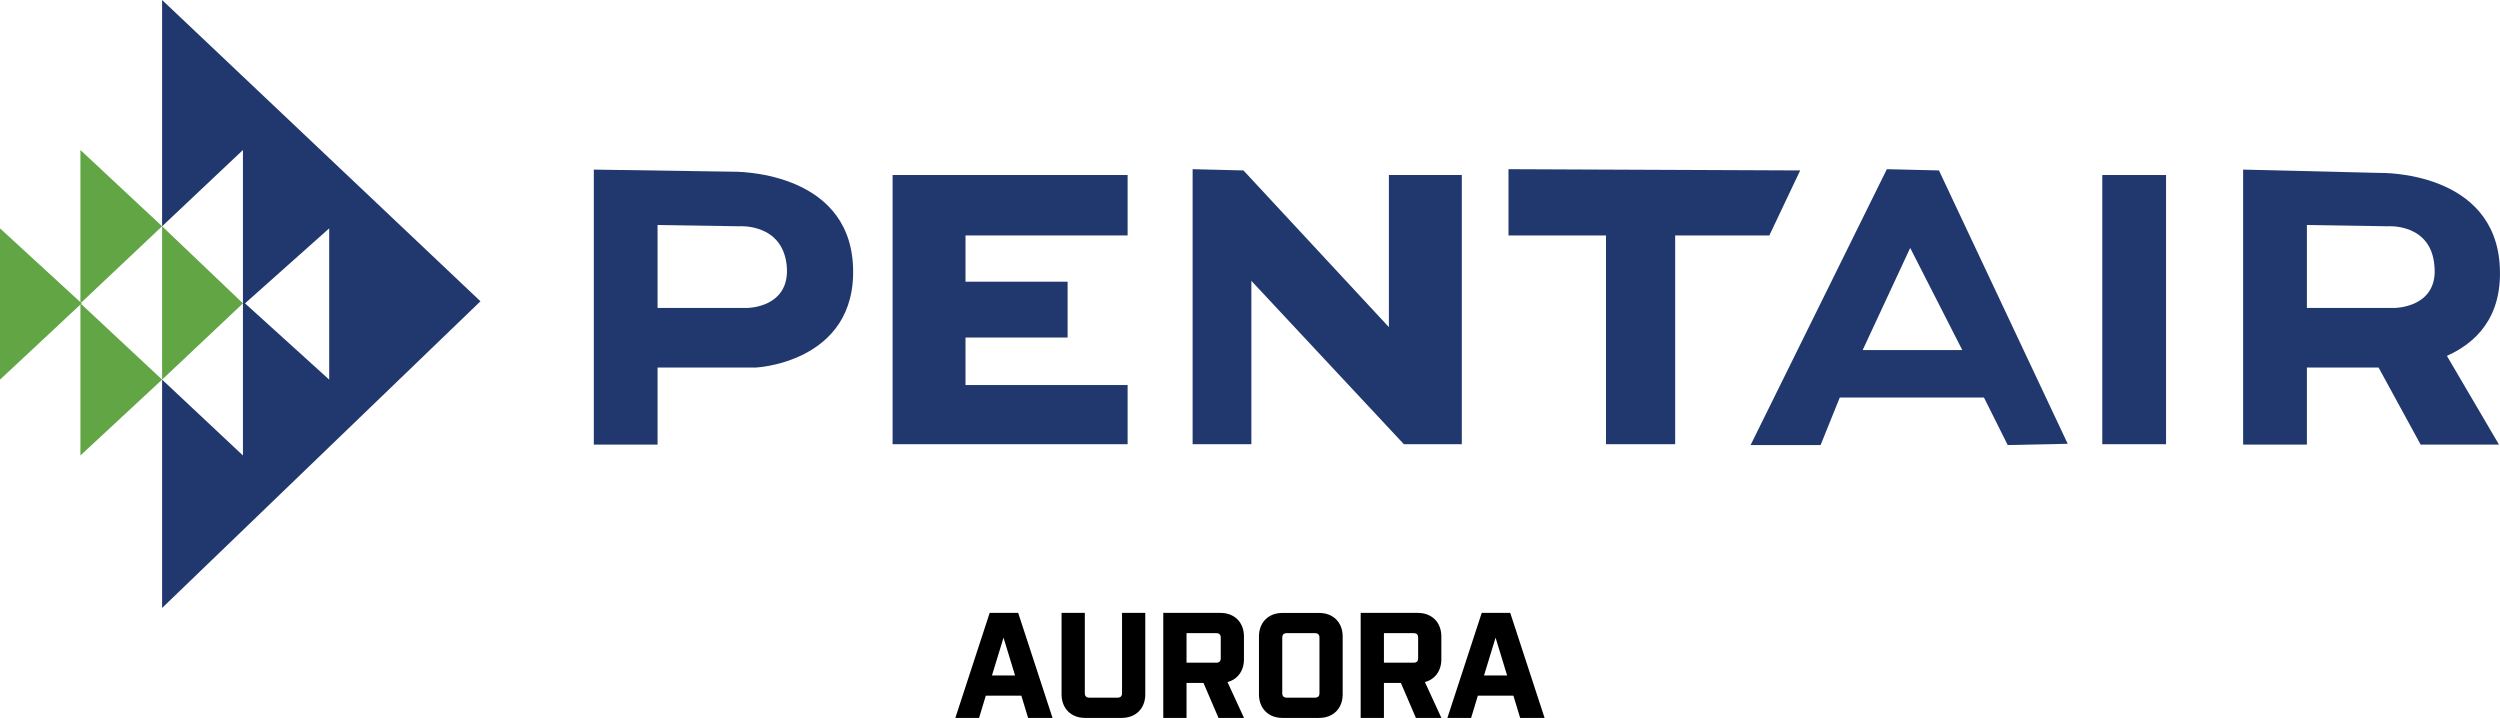
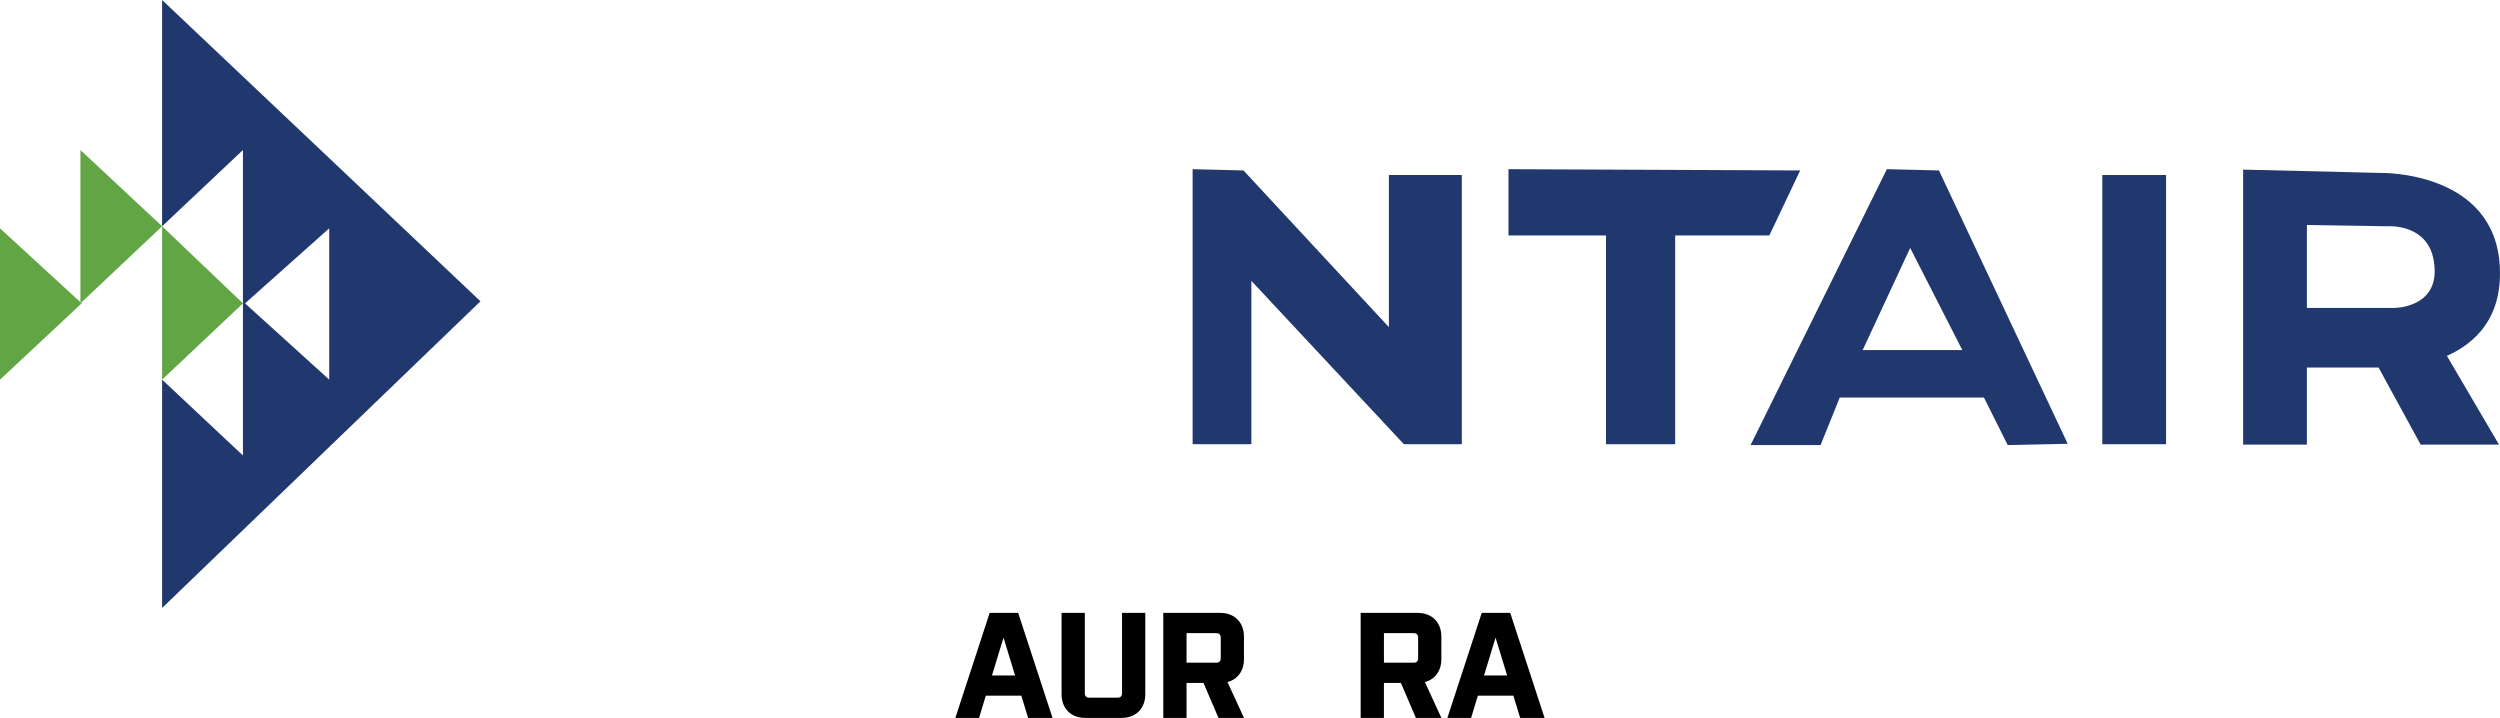
<svg xmlns="http://www.w3.org/2000/svg" id="Layer_2" data-name="Layer 2" viewBox="0 0 599.94 172.28">
  <defs>
    <style> .cls-1 { fill: #61a544; } .cls-1, .cls-2, .cls-3 { stroke-width: 0px; } .cls-2 { fill: #000; } .cls-3 { fill: #21386e; } </style>
  </defs>
  <g id="Layer_2-2" data-name="Layer 2">
    <g id="layer">
      <polygon class="cls-3" points="115.3 72.3 38.9 0 38.9 54.3 58.3 36 58.3 72.8 58.8 72.8 79 54.8 79 91.1 58.8 72.8 58.3 72.8 58.3 109.3 38.9 91.1 38.9 145.9 115.3 72.3" />
-       <path class="cls-3" d="M204.7,63.8c-1.1-23.2-28.9-22.6-28.9-22.6l-33.3-.5v66h15.3v-18.5h22.9c0,.2,25.1-.9,24-24.4ZM179.3,73.9h-21.5v-19.9l19.6.3s10.4-.8,11.4,9.5c.9,10.1-9.5,10.1-9.5,10.1Z" />
-       <polygon class="cls-3" points="270.6 56.5 270.6 42 214.2 42 214.2 106.6 270.6 106.6 270.6 92.4 231.7 92.4 231.7 81 256.2 81 256.2 67.6 231.7 67.6 231.7 56.5 270.6 56.5" />
      <polygon class="cls-3" points="286.2 40.6 286.2 106.6 300.3 106.6 300.3 67.4 336.9 106.6 350.8 106.6 350.8 42 333.3 42 333.3 78.5 298.4 40.9 286.2 40.6" />
      <polygon class="cls-3" points="362 40.6 362 56.5 385.4 56.5 385.4 106.6 402 106.6 402 56.5 424.6 56.5 432 40.9 362 40.6" />
      <path class="cls-3" d="M465.3,40.9l-12.5-.3-32.7,66.2h16.8l4.6-11.4h34.6l5.7,11.4,14.4-.3-30.9-65.6ZM447,84l11.4-24.5,12.5,24.5h-23.9Z" />
      <rect class="cls-3" x="504.5" y="42" width="15.3" height="64.6" />
      <path class="cls-3" d="M599.9,64.1c-1.1-23.2-28.6-22.6-28.6-22.6l-33-.8v66h15.3v-18.5h17.2l10.1,18.5h18.8l-12.5-21.3c6.7-3,13.3-9,12.7-21.3ZM574.6,73.9h-21v-19.9l19.4.3s10.4-.8,11.2,9.5c1,10.1-9.6,10.1-9.6,10.1h0Z" />
      <polygon class="cls-1" points="0 91.1 19.6 72.8 0 54.8 0 91.1" />
      <polygon class="cls-1" points="19.3 36 19.3 72.8 38.9 54.3 19.3 36" />
-       <polygon class="cls-1" points="19.3 109.3 38.9 91.1 19.3 72.8 19.3 109.3" />
      <polygon class="cls-1" points="58.3 72.8 38.9 54.3 38.9 91.1 58.3 72.8" />
    </g>
    <g>
      <path class="cls-2" d="M252.59,172.28h-5.87l-1.62-5.33h-8.53l-1.62,5.33h-5.69l8.24-25.2h6.84l8.24,25.2ZM238.05,162.09h5.54l-2.77-9.07-2.77,9.07Z" />
      <path class="cls-2" d="M274.84,147.08v19.55c0,3.38-2.27,5.65-5.65,5.65h-8.82c-3.35,0-5.62-2.27-5.62-5.65v-19.55h5.58v19.26c0,.72.36,1.08,1.08,1.08h6.77c.72,0,1.08-.36,1.08-1.08v-19.26h5.58Z" />
      <path class="cls-2" d="M294.57,163.68l3.96,8.6h-6.12l-3.6-8.39h-4.07v8.39h-5.58v-25.2h13.71c3.38,0,5.65,2.27,5.65,5.65v5.51c0,2.77-1.55,4.82-3.96,5.44ZM292.95,153.02c0-.72-.36-1.08-1.08-1.08h-7.13v7.09h7.13c.72,0,1.08-.36,1.08-1.08v-4.93Z" />
-       <path class="cls-2" d="M316.56,172.28h-8.82c-3.35,0-5.62-2.27-5.62-5.65v-13.89c0-3.38,2.27-5.65,5.62-5.65h8.82c3.38,0,5.65,2.27,5.65,5.65v13.89c0,3.38-2.27,5.65-5.65,5.65ZM316.64,153.02c0-.72-.36-1.08-1.08-1.08h-6.77c-.72,0-1.08.36-1.08,1.08v13.32c0,.72.36,1.08,1.08,1.08h6.77c.72,0,1.08-.36,1.08-1.08v-13.32Z" />
      <path class="cls-2" d="M341.94,163.68l3.96,8.6h-6.12l-3.6-8.39h-4.07v8.39h-5.58v-25.2h13.71c3.38,0,5.65,2.27,5.65,5.65v5.51c0,2.77-1.55,4.82-3.96,5.44ZM340.32,153.02c0-.72-.36-1.08-1.08-1.08h-7.13v7.09h7.13c.72,0,1.08-.36,1.08-1.08v-4.93Z" />
      <path class="cls-2" d="M370.67,172.28h-5.87l-1.62-5.33h-8.53l-1.62,5.33h-5.69l8.24-25.2h6.84l8.24,25.2ZM356.13,162.09h5.54l-2.77-9.07-2.77,9.07Z" />
    </g>
  </g>
</svg>